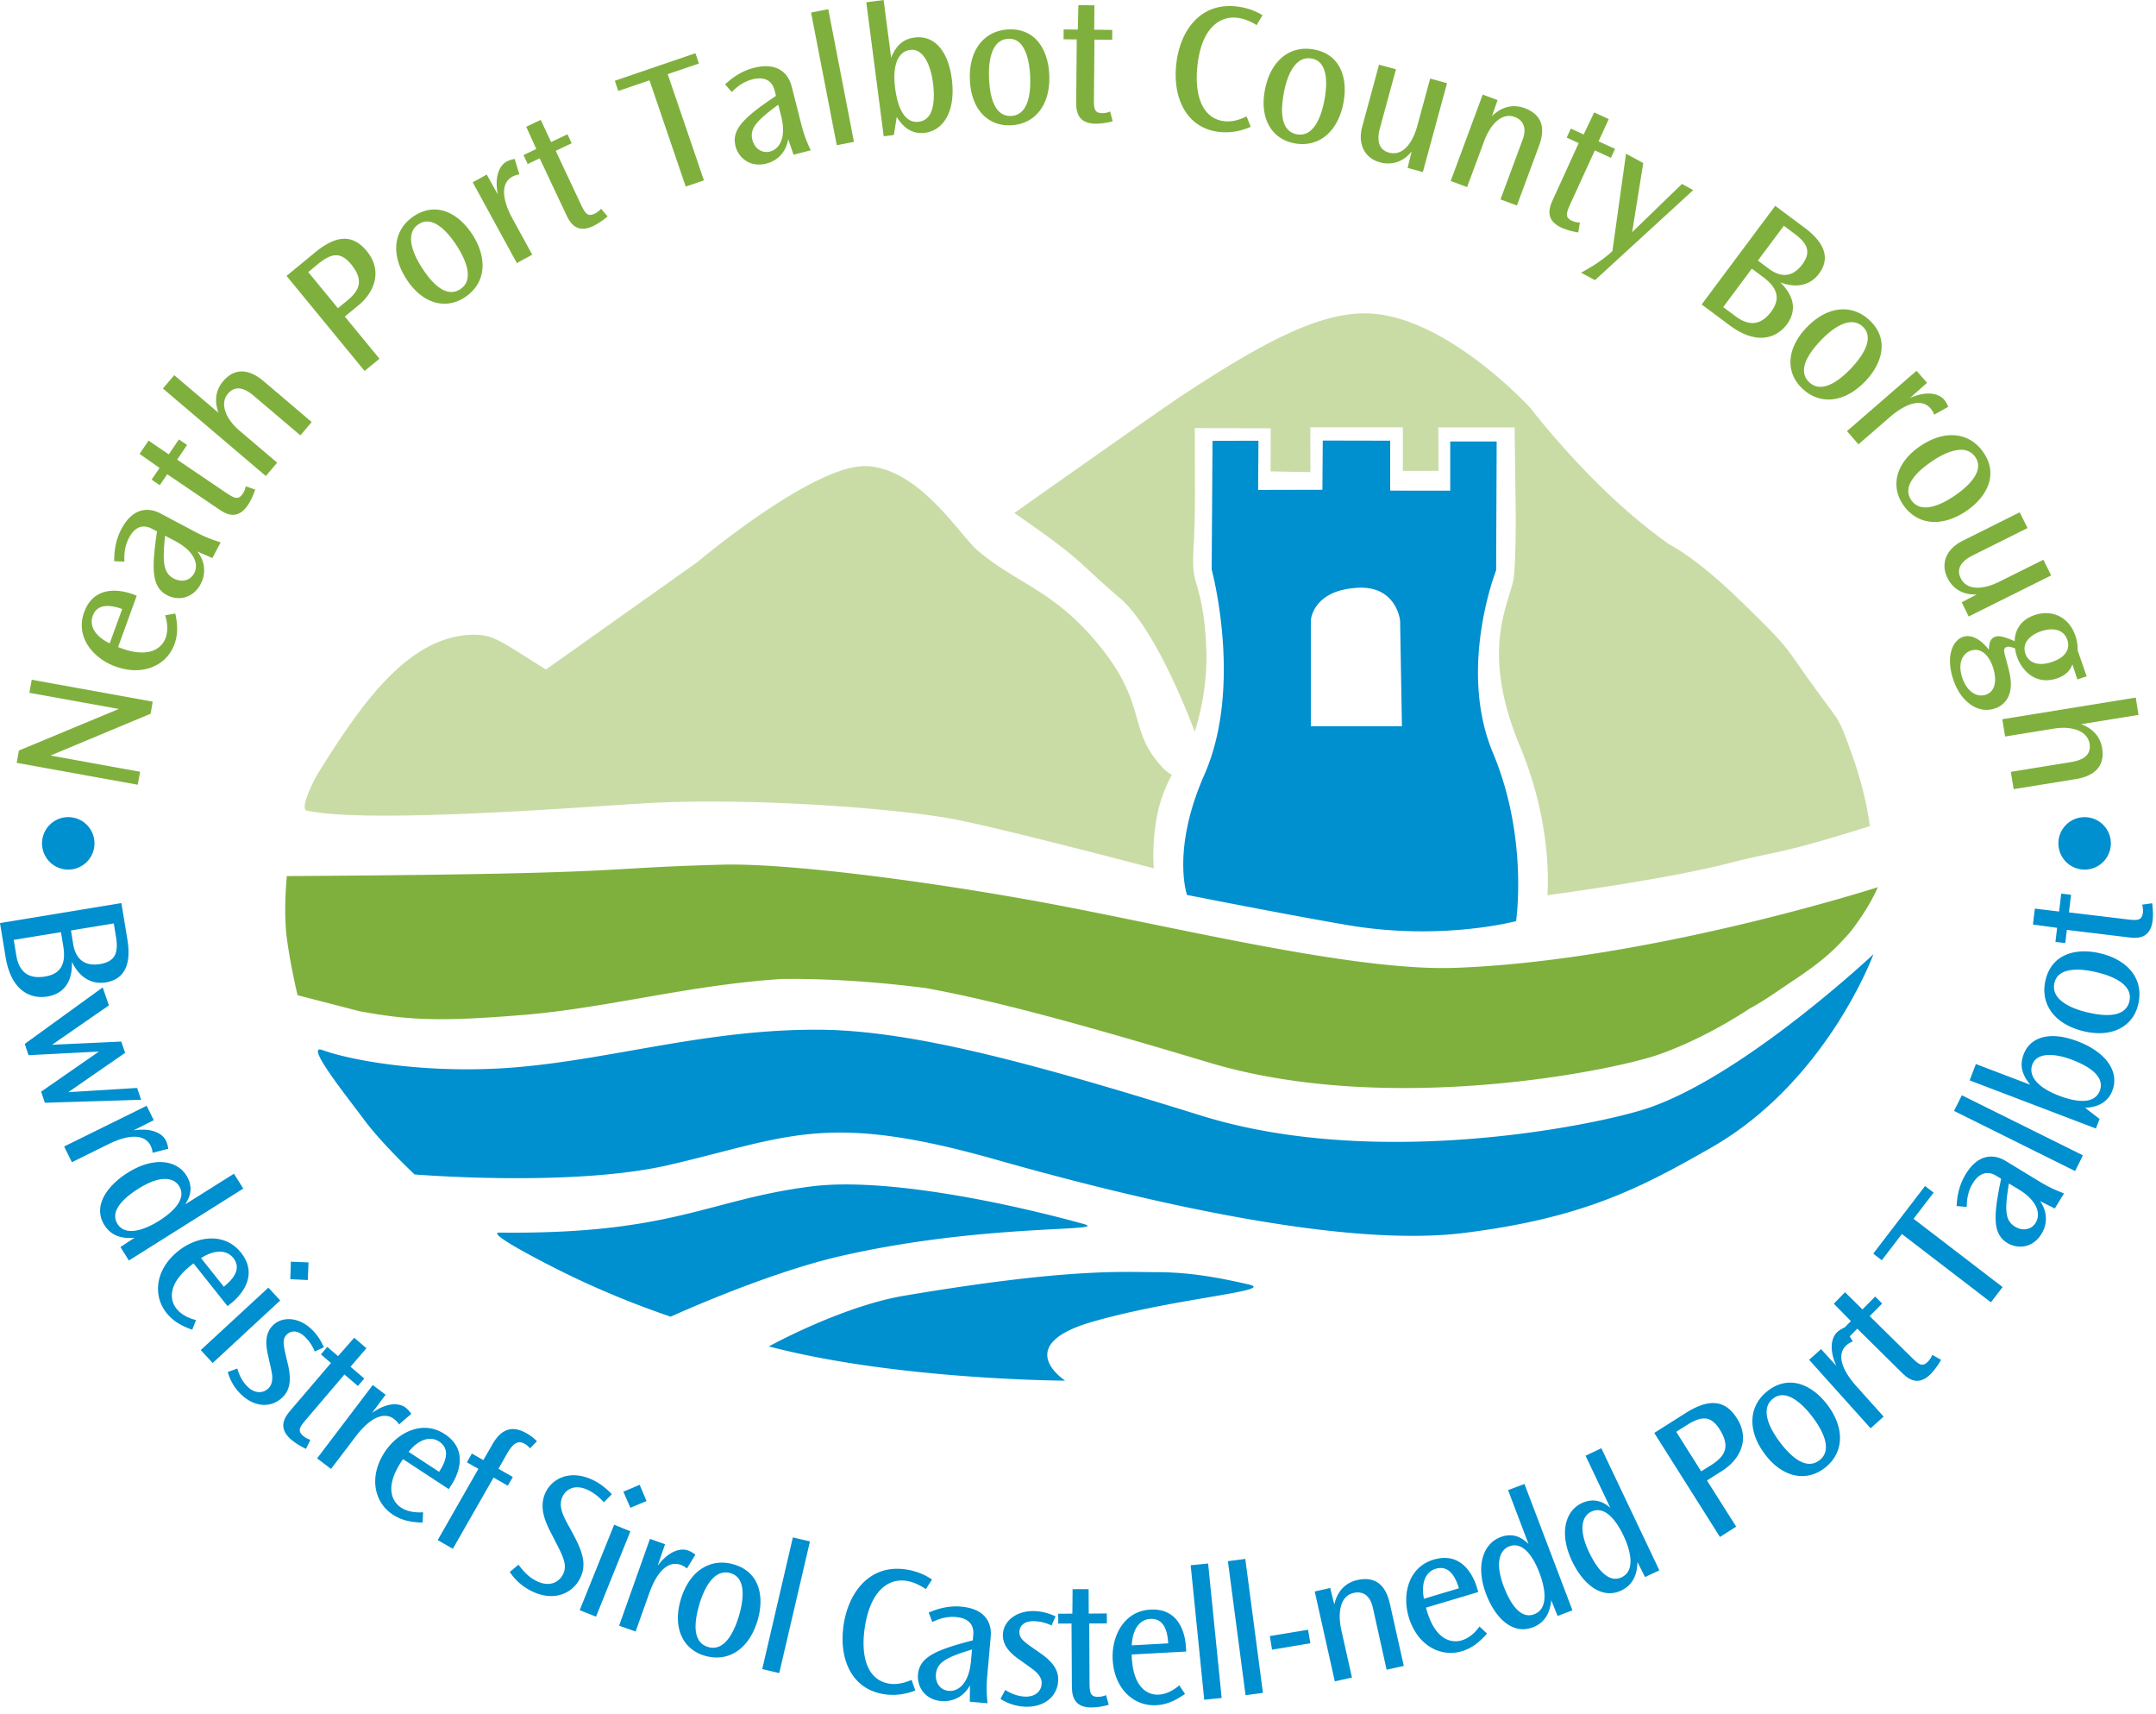
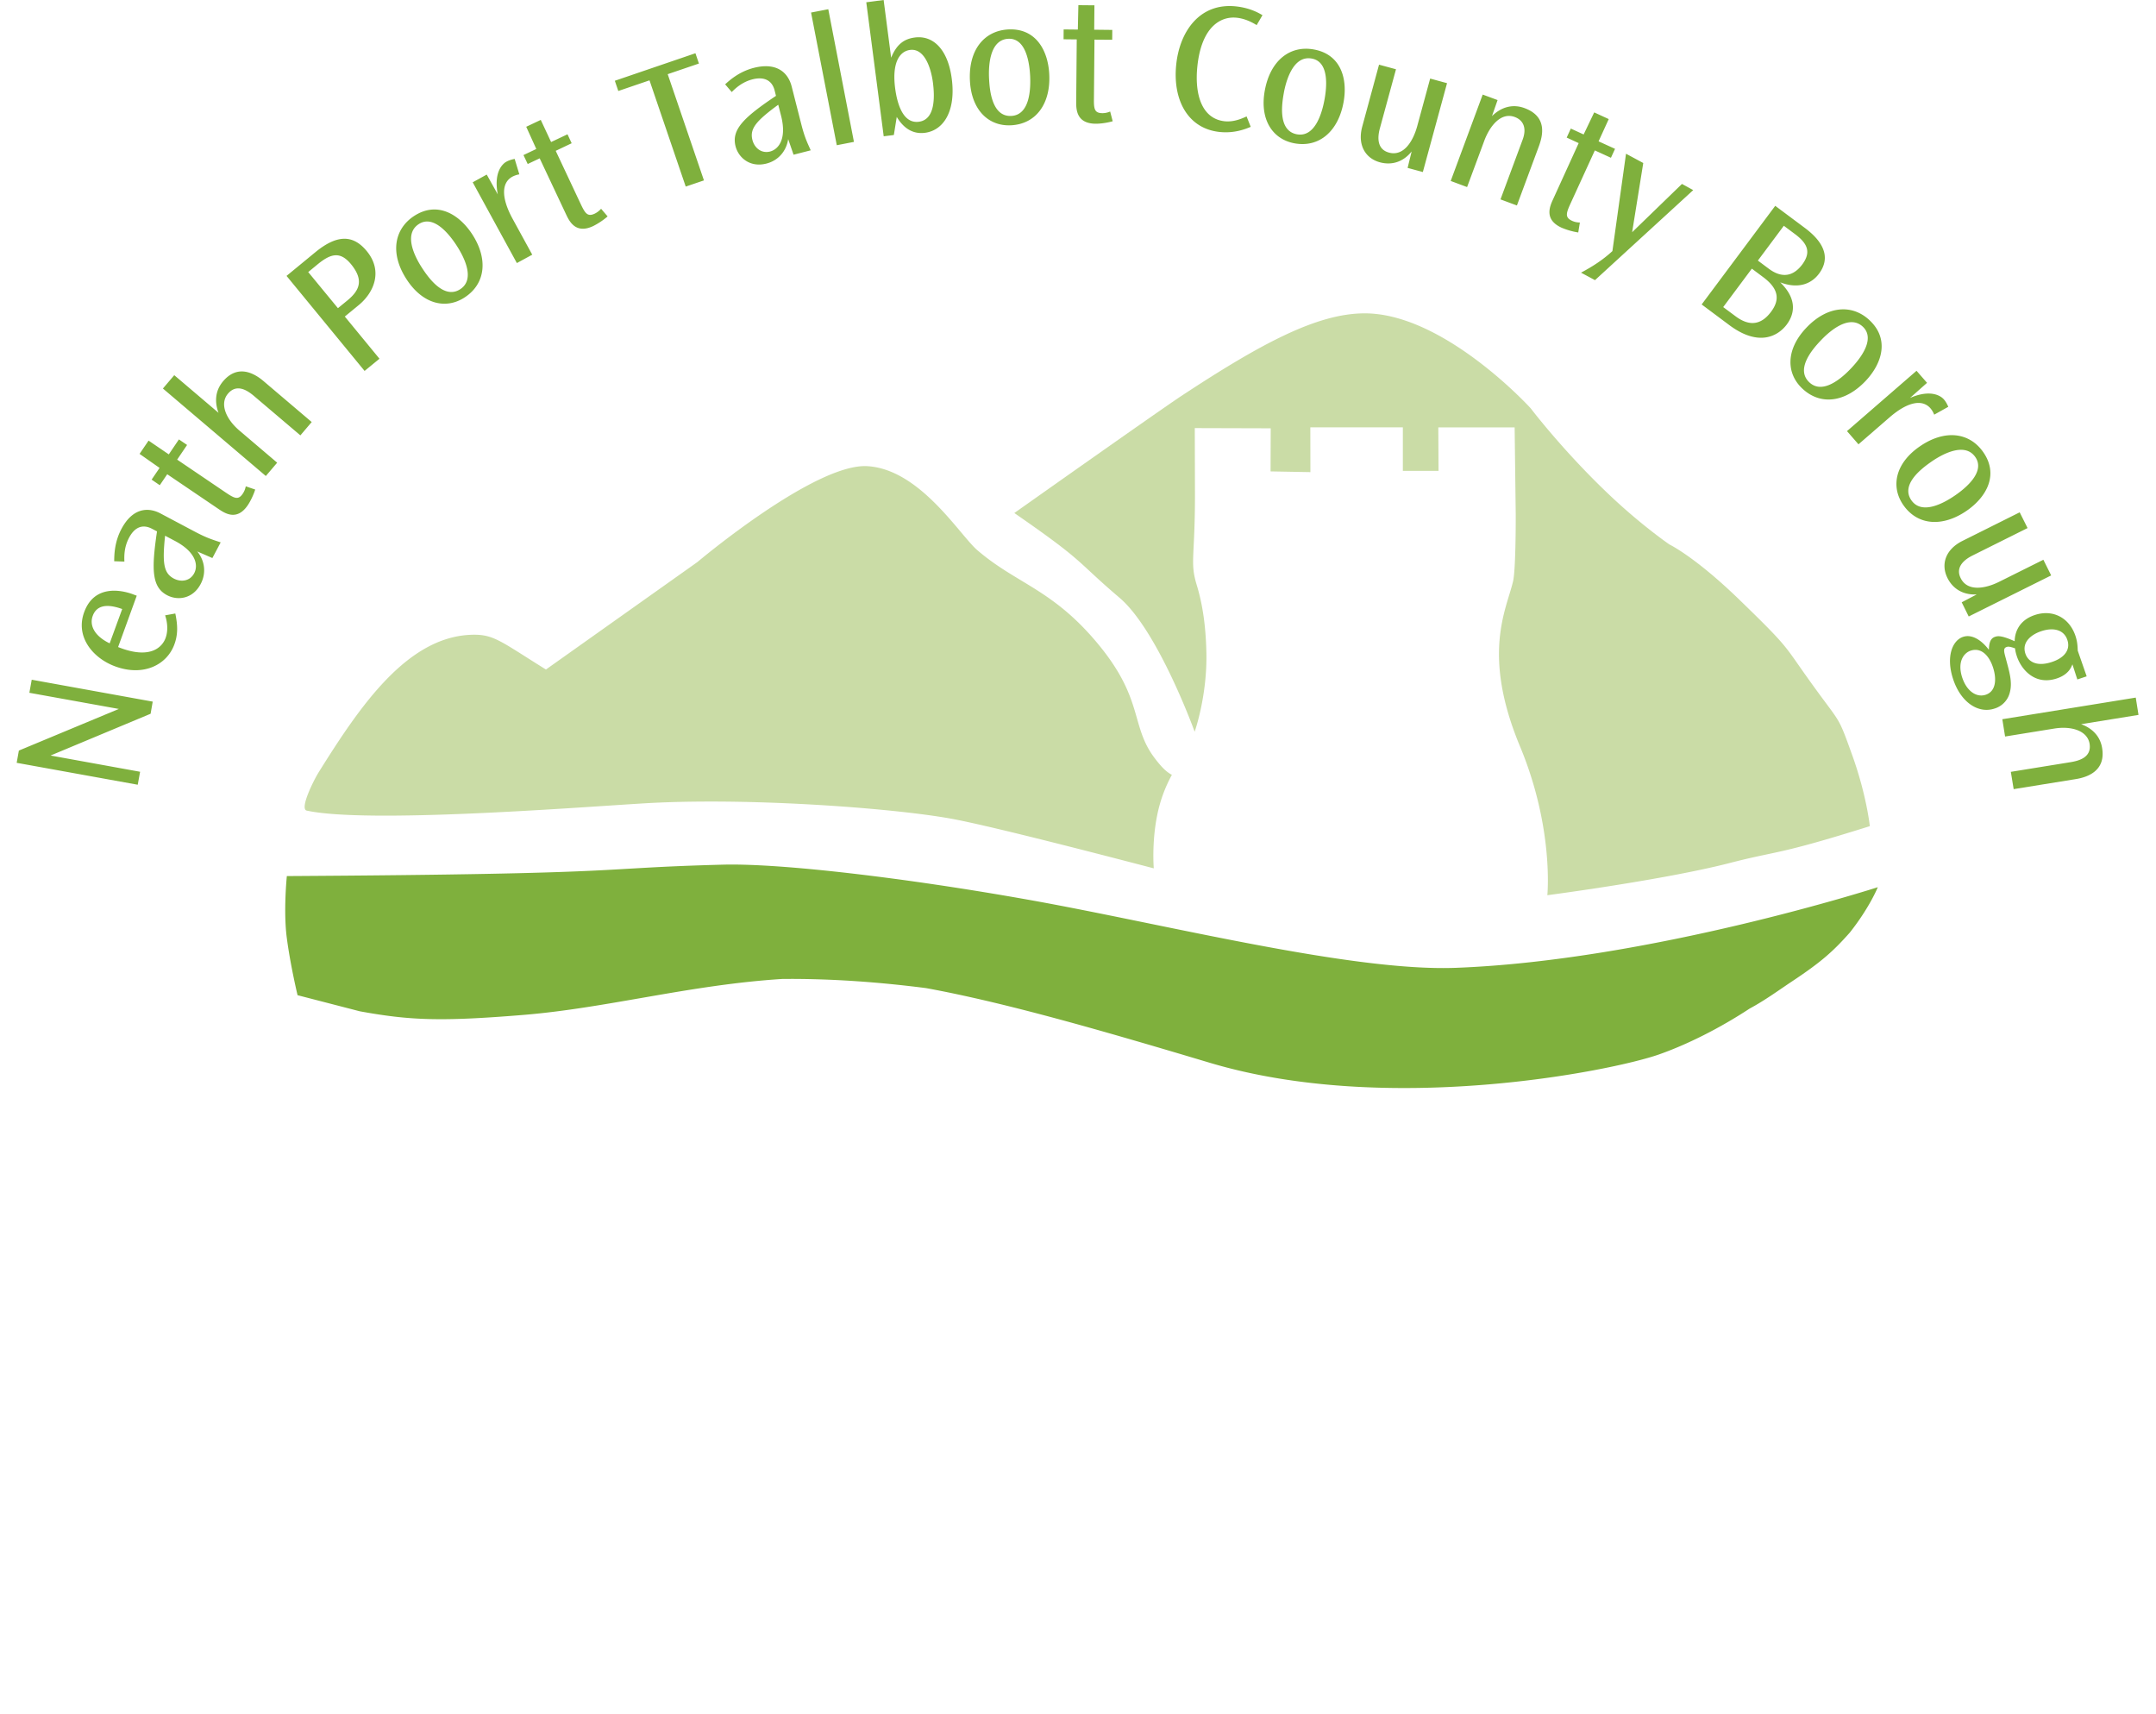
<svg xmlns="http://www.w3.org/2000/svg" width="297" height="236" viewBox="0 0 118.8 94.4">
  <path d="M63.762 44.918a7.795 7.795 0 0 1 .812-2.234c-.277-.141-.543-.387-.933-.899-1.368-1.789-.59-3.219-3.11-6.277-2.527-3.063-4.504-3.328-6.687-5.207-.965-.832-3.157-4.457-6.059-4.621-2.902-.16-9.36 5.285-9.36 5.285l-8.343 5.918c-2.55-1.586-2.883-1.953-4.113-1.914-3.532.125-6.117 3.898-8.414 7.582-.282.453-1.059 2.015-.653 2.105 3.34.715 14.532-.152 18.418-.39 5.68-.36 13.723.234 17.035.824 1.883.336 7.079 1.664 11.22 2.746 0 0-.118-1.41.187-2.918m2.082-18.02c.023 3.817-.297 4.024.097 5.325.34 1.113.5 2.324.532 3.683.062 2.422-.645 4.403-.645 4.403s-2.016-5.575-4.144-7.383c-2.457-2.09-1.813-1.914-5.793-4.664 0 0 7.957-5.625 9.187-6.438 4.477-2.949 7.492-4.535 10.063-4.562 4.406-.047 9.203 5.23 9.203 5.23s1.754 2.313 4.258 4.696c1.816 1.734 3.39 2.808 3.39 2.808s1.43.684 3.91 3.098c2.774 2.691 2.371 2.41 3.903 4.535 1.664 2.316 1.445 1.723 2.25 3.953.804 2.234.976 3.93.976 3.93-5.152 1.62-5.039 1.336-7.707 2.027-3.578.926-10.062 1.777-10.062 1.777s.37-3.687-1.5-8.183c-2.125-5.09-.766-7.524-.39-9.102.16-.68.148-3.683.148-3.683l-.06-4.805h-4.206l.012 2.398H77.3V23.54h-5.098l.004 2.469-2.195-.04.008-2.374-4.184-.012zm0 0" fill="#cadca6" />
  <path d="m117.836 39.383-3.164.512c.52.187 1.043.582 1.16 1.32.2 1.219-.75 1.59-1.441 1.703l-3.434.555-.156-.953 3.285-.532c.426-.07 1.176-.242 1.055-1.011-.118-.723-.996-.997-1.957-.84l-2.7.437-.152-.953 7.352-1.191zm-6.234-3.38c.113.356.523.774 1.457.466.695-.227 1.035-.672.859-1.207-.18-.559-.75-.719-1.434-.492-.441.14-1.109.542-.882 1.234m-3.48 1.32c.25.762.796 1.114 1.292.95.578-.188.61-.88.406-1.504-.226-.692-.675-1.11-1.23-.926-.371.12-.754.601-.469 1.48m6.074-.726c-.066.172-.226.57-.87.78-1.212.395-1.962-.515-2.196-1.237a2.154 2.154 0 0 1-.098-.426c-.316-.11-.39-.098-.457-.074-.215.066-.144.28-.05.632.183.696.374 1.282.226 1.856a1.232 1.232 0 0 1-.852.906c-.906.297-1.867-.363-2.28-1.633-.403-1.23-.036-2.129.558-2.32.527-.172 1.07.254 1.414.715.015-.317.054-.621.34-.715.136-.043.312-.102 1.082.242.004-.219.05-1.097 1.125-1.449.988-.32 1.898.16 2.23 1.172.106.324.11.562.121.797l.492 1.414-.515.172zm-2.472-7.508-3.024 1.508c-.46.226-.969.64-.66 1.254.375.753 1.356.578 2.117.199l2.438-1.215.43.863-4.544 2.262-.386-.781.828-.434c-.75.04-1.317-.309-1.613-.906-.372-.746-.118-1.57.828-2.043l3.152-1.574zm-6.403-1.531c.594.851 1.856.117 2.43-.282.566-.39 1.656-1.289 1.094-2.097-.625-.903-2-.04-2.43.261-.488.34-1.707 1.235-1.094 2.118m3.965-2.645c.86 1.238.18 2.461-.906 3.215-1.309.906-2.7.848-3.504-.309-.707-1.023-.43-2.3.895-3.218 1.402-.973 2.761-.778 3.515.312m-3.101-3.824-.938.832c1.149-.496 1.703-.106 1.863.078.063.07.149.187.246.41l-.777.434a1.212 1.212 0 0 0-.207-.352c-.441-.504-1.242-.379-2.266.512l-1.699 1.473-.633-.727 3.832-3.324zm-6.489-.031c.754.714 1.836-.27 2.317-.782.472-.5 1.351-1.597.636-2.277-.8-.75-1.964.379-2.324.762-.41.43-1.414 1.558-.629 2.297m3.328-3.41c1.098 1.035.688 2.37-.222 3.335-1.094 1.157-2.465 1.387-3.489.422-.906-.851-.902-2.16.208-3.336 1.167-1.238 2.539-1.332 3.503-.422m-4.73-5.21-1.43 1.917.602.45c.883.656 1.48.246 1.84-.23.507-.684.3-1.16-.41-1.688zM96.53 14.8l-1.578 2.117.684.508c.765.57 1.414.476 1.953-.25.492-.656.433-1.266-.442-1.914zm2.918-2.246c1.34 1 1.27 1.87.785 2.52-.367.495-1.058.89-2.14.48.82.793.894 1.601.363 2.32-.492.656-1.555 1.238-3.168.035l-1.523-1.137 4.054-5.433zM90.547 8.98l-.613 3.813 2.746-2.66.62.34-5.413 4.96-.77-.413c.625-.329 1.215-.711 1.73-1.188l.75-5.363zM88.645 6.56l-.56 1.226.907.414-.226.492-.887-.406-1.352 2.953c-.238.524-.293.746.098.926.168.078.32.09.43.094l-.09.547a3.971 3.971 0 0 1-.918-.262c-.965-.441-.656-1.16-.477-1.55l1.418-3.11-.66-.305.227-.496.707.324.582-1.215zM82.52 5.512l-.31.886c.552-.543 1.192-.668 1.798-.441 1.289.477.992 1.55.777 2.129l-1.2 3.234-.905-.336 1.222-3.293c.262-.71-.03-1.097-.437-1.246-.77-.285-1.387.516-1.684 1.325l-.941 2.535-.903-.336L81.7 5.21zm-5.598-1.696-.89 3.262c-.134.496-.16 1.149.503 1.328.813.223 1.328-.629 1.555-1.449l.715-2.629.93.254-1.333 4.895-.84-.227.223-.906c-.469.586-1.105.773-1.75.597-.8-.218-1.25-.957-.969-1.98l.922-3.398zM71.46 7.398c1.02.188 1.398-1.226 1.523-1.914.125-.675.27-2.082-.699-2.257-1.082-.204-1.45 1.382-1.543 1.894-.105.586-.34 2.078.719 2.277m.945-4.671c1.485.273 1.867 1.617 1.625 2.918-.289 1.566-1.32 2.503-2.703 2.25-1.223-.227-1.926-1.329-1.633-2.915.309-1.675 1.41-2.496 2.711-2.253m-3.16-1.344c-.23-.14-.621-.356-1.101-.406-.88-.094-1.934.496-2.165 2.66-.164 1.543.227 2.906 1.504 3.043.461.047.88-.114 1.207-.266l.227.574c-.293.121-.895.367-1.715.282-1.766-.188-2.598-1.786-2.387-3.735.192-1.8 1.29-3.398 3.293-3.183.797.086 1.282.382 1.457.484zM60.305.293l-.012 1.344.996.011-.004.543-.977-.007-.03 3.242c-.009.578.03.804.464.808.184 0 .328-.046.43-.09l.14.536c-.289.082-.668.14-.945.136-1.058-.011-1.07-.793-1.066-1.222l.03-3.422-.726-.008.004-.543.782.008.03-1.344zm-4.582 6.094c1.039-.055 1.074-1.516 1.039-2.215-.035-.688-.22-2.086-1.203-2.035-1.098.054-1.086 1.68-1.059 2.203.031.598.148 2.101 1.223 2.047m-.16-4.766c1.507-.074 2.187 1.145 2.253 2.469.082 1.59-.699 2.738-2.105 2.812-1.242.063-2.184-.843-2.266-2.457-.086-1.703.793-2.754 2.117-2.824m-4.93 5.086c.927-.121.868-1.43.774-2.16-.113-.856-.484-1.895-1.258-1.797-.632.086-.996.785-.824 2.11.117.886.442 1.96 1.309 1.847M48.69 0l.414 3.18c.32-.79.766-1.043 1.305-1.114 1.008-.132 1.824.653 2.035 2.27.235 1.793-.457 2.848-1.476 2.98-.489.063-1.074-.078-1.555-.875l-.16.997-.559.07-.96-7.383zm-3.05.508 1.414 7.308-.946.184L44.691.691zM42.883 5.77c-1.25.914-1.578 1.335-1.422 1.945.117.445.5.75.969.633.496-.13.925-.727.609-1.97zm.844 2.753-.297-.859c-.098.652-.535 1.18-1.203 1.348-.903.23-1.536-.328-1.696-.953-.238-.926.461-1.594 2.227-2.778l-.074-.297c-.145-.566-.582-.773-1.22-.613-.577.149-.94.496-1.144.7l-.363-.426c.25-.227.773-.7 1.582-.907 1.262-.32 1.887.262 2.082 1.02l.527 2.066c.188.739.317.992.524 1.457zm-5.407-5.59.192.567-1.72.586 1.997 5.852-1.004.34-1.996-5.852-1.719.586-.191-.563zm-8.523 3.672.57 1.22.903-.427.23.493-.879.418L32 11.242c.246.52.379.711.77.528a1.14 1.14 0 0 0 .351-.27l.36.422a3.909 3.909 0 0 1-.794.531c-.957.453-1.308-.246-1.492-.637l-1.457-3.093-.66.312-.234-.492.707-.336-.555-1.223zM26.82 9.617l.61 1.094c-.239-1.227.261-1.688.476-1.805.082-.043.211-.105.453-.152l.258.851a1.296 1.296 0 0 0-.387.13c-.585.32-.632 1.132.016 2.32l1.082 1.976-.848.461-2.433-4.449zm-1.457 6.313c.867-.57.16-1.852-.222-2.434-.38-.578-1.246-1.691-2.07-1.148-.919.605-.087 2 .202 2.437.325.496 1.192 1.735 2.09 1.145m-2.55-4.028c1.261-.828 2.464-.12 3.195.985.875 1.328.781 2.718-.395 3.492-1.039.684-2.308.379-3.195-.969-.938-1.426-.711-2.777.394-3.508m-5.828 3.086 1.637 1.989.516-.422c.715-.586.898-1.153.203-2.004-.602-.727-1.125-.574-1.84.012zm.391-1.093c1.2-.985 2.086-.973 2.836-.06.906 1.103.39 2.286-.441 2.97l-.77.633 1.91 2.324-.82.672-4.301-5.235zm-7.773 6.773 2.44 2.074c-.194-.515-.233-1.172.255-1.742.797-.937 1.695-.457 2.226-.004l2.653 2.254-.625.734-2.535-2.152c-.329-.281-.95-.742-1.454-.145-.472.555-.113 1.399.63 2.032l2.081 1.77-.625.734-5.671-4.82zm-1.415 3.605 1.114.758.558-.824.45.305-.547.808 2.687 1.82c.477.32.684.415.926.06.105-.153.145-.302.168-.41l.52.179c-.09.285-.254.633-.41.863-.594.875-1.25.453-1.606.211l-2.832-1.918-.41.605-.45-.308.438-.645-1.102-.773zm.91 5.239c-.163 1.539-.07 2.066.481 2.36.41.214.895.136 1.121-.29.242-.453.086-1.176-1.047-1.777zm2.606 1.23-.832-.363c.414.512.508 1.191.184 1.797-.438.828-1.274.918-1.848.613-.844-.445-.867-1.41-.555-3.516l-.27-.14c-.519-.278-.964-.094-1.269.488-.281.524-.27 1.031-.258 1.317l-.562-.02c.004-.336.008-1.043.398-1.777.61-1.153 1.461-1.223 2.153-.856l1.886 1c.672.356.946.43 1.43.594zm-4.969 2.809c-.918-.332-1.43-.16-1.625.379-.191.523.098 1.11.934 1.511zm.801-.735-1.027 2.829c1.773.71 2.437 0 2.617-.5.187-.512.04-1.06-.027-1.247l.562-.101c.137.652.149 1.156-.05 1.7-.415 1.136-1.708 1.78-3.25 1.218-1.22-.442-2.223-1.617-1.723-2.988.55-1.516 2.011-1.235 2.668-.997zM1.04 41.348l5.508-2.293-4.93-.89.13-.72 6.667 1.207-.117.668-5.512 2.301 4.934.895-.13.714-6.671-1.207zm79.184 11.968c-5.801.22-16.13-2.433-23.621-3.761-6.582-1.172-13.532-2.008-16.774-1.922-7.516.199-4.312.508-24.023.629 0 0-.2 1.945 0 3.425.195 1.489.59 3.137.59 3.137l3.43.887c2.745.5 4.448.574 9.01.2 4.63-.38 9.161-1.657 14.263-1.981 2.718-.028 5.433.183 7.93.504 4.288.785 9.437 2.261 15.632 4.113 9.809 2.933 22.106.46 24.727-.45 1.582-.554 3.37-1.452 5.02-2.535.843-.453 1.581-.996 2.327-1.492 1.606-1.066 2.266-1.648 3.196-2.699 1.101-1.394 1.539-2.496 1.539-2.496s-12.555 4.04-23.246 4.441" fill="#7fb03d" />
-   <path d="M113.422 46.46c0-.8.648-1.444 1.445-1.444a1.445 1.445 0 1 1 0 2.89 1.447 1.447 0 0 1-1.445-1.445m-111.106 0a1.445 1.445 0 1 1 2.89-.002 1.445 1.445 0 0 1-2.89.002m109.809 3.594 1.336.16.117-.988.54.066-.114.969 3.219.386c.574.07.8.055.855-.37a1.212 1.212 0 0 0-.039-.442l.547-.078c.047.293.058.68.027.953-.125 1.05-.902.98-1.332.926l-3.394-.41-.086.726-.543-.066.094-.774-1.333-.183zm5.21 5.101c.235-1.008-1.163-1.449-1.843-1.605-.668-.156-2.066-.364-2.289.597-.246 1.07 1.32 1.508 1.828 1.625.582.133 2.059.434 2.305-.617m-4.625-1.152c.34-1.473 1.7-1.79 2.992-1.492 1.55.36 2.441 1.43 2.121 2.804-.277 1.207-1.41 1.864-2.98 1.5-1.66-.382-2.434-1.523-2.133-2.812m2.992 6.082c.332-.875-.844-1.445-1.535-1.707-.809-.309-1.899-.473-2.18.258-.226.593.219 1.246 1.465 1.722.836.32 1.938.54 2.25-.273m-6.828-1.469 2.996 1.14c-.543-.66-.555-1.167-.363-1.679.363-.95 1.441-1.297 2.969-.715 1.687.645 2.289 1.754 1.921 2.711-.175.461-.578.914-1.504.953l.797.614-.203.527-6.957-2.652zm-.773 1.719 6.671 3.309-.43.867-6.671-3.313zm2.593 4.86c-.254 1.527-.195 2.058.344 2.382.395.242.883.188 1.133-.223.265-.44.156-1.168-.942-1.835zm2.528 1.378-.813-.406c.387.535.442 1.215.082 1.8-.484.802-1.324.844-1.879.509-.816-.5-.785-1.461-.347-3.543l-.266-.16c-.5-.305-.957-.145-1.297.413-.309.512-.328 1.016-.332 1.301l-.559-.05c.024-.336.067-1.04.5-1.75.676-1.118 1.532-1.137 2.2-.735l1.824 1.11c.652.394.918.488 1.394.68zm-7.149-1.238.473.363-1.106 1.442 4.907 3.761-.645.84-4.906-3.762-1.106 1.446-.472-.364zm-4.41 5.851.961.946.7-.707.386.383-.688.695 2.313 2.277c.406.406.598.535.898.227.133-.13.196-.27.239-.371l.484.273a3.82 3.82 0 0 1-.563.774c-.742.753-1.312.218-1.62-.086l-2.434-2.403-.512.52-.387-.379.547-.559-.941-.957zm-1.32 3.133.843.926c-.511-1.14-.132-1.703.051-1.867.07-.063.184-.149.407-.254l.445.773a1.146 1.146 0 0 0-.348.211c-.496.45-.355 1.246.55 2.258l1.5 1.672-.718.645-3.387-3.774zm-.09 6.125c.824-.629.023-1.855-.399-2.41-.421-.547-1.367-1.594-2.148-.996-.871.672.059 2 .375 2.418.363.473 1.316 1.645 2.172.988m-2.836-3.832c1.2-.918 2.45-.297 3.258.754.969 1.262.972 2.656-.145 3.512-.984.754-2.277.543-3.258-.738-1.035-1.356-.906-2.72.145-3.528m-5.055 2.262 1.375 2.18.567-.356c.78-.496 1.035-1.035.449-1.96-.504-.802-1.047-.716-1.828-.22zm.524-1.035c1.308-.828 2.191-.707 2.82.293.766 1.207.105 2.316-.809 2.89l-.84.536 1.61 2.543-.895.566-3.62-5.73zm-3.532 9.05c.918-.437.297-1.89.11-2.28-.172-.36-.863-1.77-1.781-1.337-.465.223-.758.895-.122 2.239.325.68.977 1.765 1.793 1.379m-1.117-7.11 3.196 6.727-.79.37-.417-.831c-.012.473-.114 1.2-.891 1.57-1.074.512-2.11-.344-2.715-1.62-.715-1.505-.387-2.75.531-3.188.82-.387 1.375.085 1.578.253l-1.363-2.867zm-3.699 9.145c.953-.36.45-1.86.293-2.262-.14-.375-.719-1.836-1.668-1.477-.48.184-.828.829-.3 2.223.269.703.831 1.84 1.675 1.516M84 81.75l2.645 6.96-.817.31-.351-.864c-.051.469-.207 1.188-1.016 1.492-1.113.426-2.07-.507-2.574-1.836-.59-1.554-.16-2.769.789-3.132.844-.32 1.36.199 1.55.379l-1.128-2.97zm-3.61 5.746c-.28-.934-.726-1.238-1.277-1.074-.531.156-.828.738-.652 1.652zm1.067.207-2.883.86c.488 1.851 1.453 1.957 1.965 1.804.523-.156.871-.601.984-.765l.414.39c-.44.496-.84.809-1.39.973-1.16.347-2.45-.309-2.922-1.88-.371-1.241-.027-2.75 1.371-3.167 1.543-.461 2.191.879 2.39 1.55zm-8.16-.223.226.91c.168-.753.633-1.206 1.266-1.347 1.344-.3 1.676.762 1.809 1.363l.754 3.367-.946.211-.761-3.43c-.168-.738-.625-.902-1.043-.804-.805.176-.883 1.184-.696 2.027l.59 2.637-.945.211-1.106-4.953zm-1.219 2.301.125.746-2.11.352-.124-.75zm-3.46-3.902.972 7.379-.957.129-.973-7.383zm-2.048.254.746 7.406-.96.098-.747-7.41zm-2.199 4.398c-.05-.976-.414-1.379-.988-1.347-.555.03-.98.527-1.02 1.457zm.992.45-3.004.164c.043 1.91.953 2.242 1.489 2.21.543-.027.984-.382 1.132-.511l.317.472c-.547.38-1.008.59-1.582.621-1.211.07-2.313-.87-2.403-2.511-.07-1.29.618-2.676 2.075-2.754 1.61-.09 1.925 1.363 1.96 2.062zm-5.379-3.438.008 1.348.996-.008.004.547-.972.004.015 3.246c.004.574.047.8.48.796.184 0 .329-.054.43-.093l.149.531a3.69 3.69 0 0 1-.945.148c-1.059.008-1.082-.773-1.086-1.203l-.02-3.422-.73.004-.004-.543.781-.004.012-1.347zm-2.043 2.004a2.296 2.296 0 0 0-.937-.238c-.617-.02-.824.3-.832.578-.008.265.078.433.648.832l.543.379c.801.562.961 1.05.946 1.472-.032.844-.723 1.485-1.809 1.45a2.71 2.71 0 0 1-1.371-.43l.262-.492c.293.183.668.351 1.109.367.531.015.883-.29.898-.719.008-.195-.058-.375-.27-.598-.116-.125-.398-.32-.608-.472l-.352-.25c-.629-.442-.926-.864-.906-1.387.027-.719.722-1.32 1.742-1.285.133.004.582.02 1.16.289zM53.56 90.87c-1.485.445-1.93.734-1.989 1.36-.039.46.223.874.703.917.512.047 1.118-.375 1.23-1.652zm-.122 2.875.008-.906a1.6 1.6 0 0 1-1.582.87c-.93-.081-1.34-.82-1.28-1.464.081-.953.964-1.348 3.019-1.879l.027-.305c.05-.585-.289-.921-.941-.98-.594-.055-1.059.152-1.317.273l-.199-.52c.309-.128.961-.401 1.79-.327 1.3.113 1.698.87 1.628 1.648l-.188 2.13c-.066.757-.03 1.038.008 1.546zm-2.421-6.203c-.227-.148-.606-.383-1.086-.457-.871-.133-1.95.41-2.278 2.562-.234 1.532.094 2.914 1.364 3.106.457.07.882-.074 1.214-.207l.204.582c-.297.11-.91.328-1.723.203-1.758-.27-2.516-1.902-2.223-3.84.274-1.789 1.446-3.332 3.434-3.031.793.121 1.262.441 1.433.555zm-6.387-2.629-1.692 7.254-.937-.219 1.687-7.254zm-5.606 5.82c.997.29 1.508-1.082 1.704-1.754.191-.66.472-2.043-.477-2.316-1.055-.305-1.574 1.234-1.719 1.734-.164.575-.543 2.036.492 2.336m1.399-4.554c1.453.418 1.695 1.793 1.328 3.066-.441 1.527-1.559 2.36-2.91 1.969-1.192-.344-1.785-1.508-1.34-3.059.473-1.636 1.652-2.344 2.922-1.976m-3.777-1.11-.41 1.188c.757-.996 1.433-.934 1.663-.848.086.027.22.086.418.235l-.464.761a1.135 1.135 0 0 0-.356-.203c-.629-.223-1.266.281-1.719 1.559l-.754 2.117-.91-.32 1.7-4.782zm-1.399-3.273.379.894-.89.371-.387-.886zm-.512 2.562-1.894 4.703-.899-.359 1.899-4.707zm-1.46-1.601c-.223-.235-.489-.492-.887-.68-.774-.355-1.227.016-1.39.367-.161.344-.153.723.253 1.461l.29.531c.534.993.8 1.692.448 2.458-.386.84-1.394 1.359-2.617.796-.762-.351-1.113-.851-1.285-1.09l.48-.402c.282.367.579.707 1.036.918.793.367 1.27-.058 1.433-.414.203-.437.04-.863-.332-1.586l-.273-.535c-.368-.7-.762-1.516-.375-2.352.355-.765 1.328-1.289 2.57-.718.41.187.777.472 1.086.804zm-4.067-2.969c-.059-.066-.145-.164-.297-.25-.398-.23-.676.027-.984.563l-.461.812.793.453-.278.48-.785-.449-2.242 3.922-.836-.476 2.242-3.926-.632-.36.273-.484.633.363.5-.87c.531-.93 1.164-1.02 1.89-.602.207.117.387.258.563.43zm-5.012 1.293c.535-.812.48-1.352 0-1.668-.465-.305-1.101-.156-1.683.566zm.532.953-2.52-1.652c-1.098 1.566-.559 2.37-.113 2.668.457.297 1.023.273 1.218.258l-.027.57c-.664-.02-1.164-.125-1.644-.442-1.012-.664-1.344-2.07-.442-3.445.711-1.082 2.086-1.789 3.305-.988 1.348.883.738 2.242.355 2.824zm-3.48-5.2-.75 1.005c1.019-.719 1.644-.453 1.839-.305.074.055.184.152.328.352l-.676.582a1.212 1.212 0 0 0-.277-.297c-.531-.406-1.29-.117-2.11.96l-1.363 1.79-.765-.582 3.066-4.04zM20.19 74.27l-.875 1.023.758.648-.351.41-.743-.632-2.105 2.472c-.375.434-.492.633-.164.914.14.118.285.176.39.211l-.238.5a3.71 3.71 0 0 1-.812-.507c-.805-.684-.313-1.293-.035-1.622l2.222-2.601-.554-.473.351-.414.594.508.89-1.012zm-2.847.183a2.36 2.36 0 0 0-.535-.805c-.446-.425-.817-.324-1.008-.125-.184.192-.23.372-.074 1.051l.152.645c.219.957.012 1.426-.281 1.726-.586.61-1.528.625-2.313-.129a2.72 2.72 0 0 1-.734-1.234l.527-.191c.094.332.258.707.578 1.011.383.371.848.375 1.149.067.133-.14.203-.317.199-.621-.004-.176-.082-.508-.14-.762l-.094-.418c-.172-.754-.11-1.262.254-1.64.5-.516 1.421-.5 2.152.206.097.094.422.407.672.989zM17 69.543l-.04.973-.964-.047.031-.965zm-1.559 2.098-3.722 3.445-.657-.711 3.727-3.441zm-3.109-.758c.762-.606.879-1.133.523-1.586-.347-.43-1-.492-1.777.012zm.207 1.07-1.875-2.355c-1.531 1.144-1.273 2.078-.941 2.496.34.426.886.582 1.078.625l-.207.535c-.625-.223-1.063-.48-1.422-.93-.754-.949-.629-2.387.656-3.41 1.012-.809 2.535-1.05 3.445.086 1.004 1.262.004 2.363-.543 2.8zm-6.066-4.531c.543.86 1.914.07 2.277-.16.34-.215 1.66-1.067 1.117-1.926-.273-.438-.976-.649-2.234.144-.637.399-1.64 1.176-1.16 1.942m6.933-1.945L7.102 69.44l-.465-.742.777-.512c-.469.04-1.203.032-1.664-.703-.633-1.007.094-2.129 1.293-2.882 1.406-.887 2.684-.707 3.227.152.48.766.074 1.375-.067 1.594l2.688-1.688zM8.473 61.71l-1.118.562c1.239-.187 1.676.332 1.782.551.043.082.097.219.136.461l-.863.223a1.129 1.129 0 0 0-.113-.395c-.297-.597-1.102-.68-2.32-.082l-2.016.996-.426-.867 4.547-2.242zM6 55.387l-3.133 2.168 3.813-.176.215.621-3.133 2.168 3.793-.234.222.652-5.304.164-.207-.61 3.183-2.21-3.875.199-.21-.621 4.296-3.113zm.27-4.516-2.36.387.121.742c.176 1.082.895 1.203 1.48 1.11.844-.141 1.024-.626.88-1.5zm-2.91.48-2.602.426.137.84c.156.945.687 1.324 1.578 1.18.812-.133 1.191-.613 1.011-1.688zm3.66.407c.27 1.652-.383 2.226-1.184 2.36-.61.1-1.379-.095-1.875-1.138.043 1.137-.469 1.77-1.352 1.918-.808.133-1.972-.187-2.3-2.171L0 50.852l6.687-1.102zm15.824 12.941s8.683.715 14.02-.523c6.59-1.528 8.613-2.961 18.003-.297 9.399 2.664 19.586 4.816 25.793 4.043 6.598-.82 9.754-2.488 13.63-4.7 6.374-3.64 8.94-10.652 8.94-10.652s-6.992 6.57-12.304 8.434c-2.621.922-14.918 3.508-24.727.457-8.984-2.79-15.781-4.684-20.972-4.734-6.192-.055-11.454 1.628-16.852 2.074-4.563.37-8.777-.297-10.617-.957-.988-.356 1.316 2.511 2.304 3.84.989 1.332 2.782 3.015 2.782 3.015m19.523 9.473s4-2.207 7.445-2.79c9.11-1.538 12.07-1.3 13.903-1.3 1.832 0 3.43.297 5.086.676 1.578.363-4.008.738-8.574 2.047-4.567 1.304-1.532 3.254-1.532 3.254s-9.312-.04-16.328-1.887m-5.41-1.637s5.242-2.406 9.45-3.36c7.878-1.788 14.917-1.304 13.284-1.753-4.457-1.23-11.03-2.559-14.957-2.067-5.726.72-7.644 2.657-17.214 2.547-.797-.011 2.394 1.63 3.57 2.211a49.685 49.685 0 0 0 5.867 2.422M72.23 40.004v-5.82s.079-1.684 2.61-1.805c2.113-.102 2.308 1.805 2.308 1.805l.102 5.82zm10.036 1.476c-1.957-4.664.175-10.066.175-10.066l.028-7.094H79.91v2.711l-3.308-.004v-2.75l-3.715-.008-.02 2.711-3.543.008.02-2.71-2.532.007-.046 7.09s1.746 6.442-.407 11.313c-1.82 4.128-.953 6.613-.953 6.613s5.672 1.121 8.844 1.66c5.2.887 9.289-.219 9.289-.219s.687-4.59-1.273-9.261" fill="#008fcf" />
</svg>